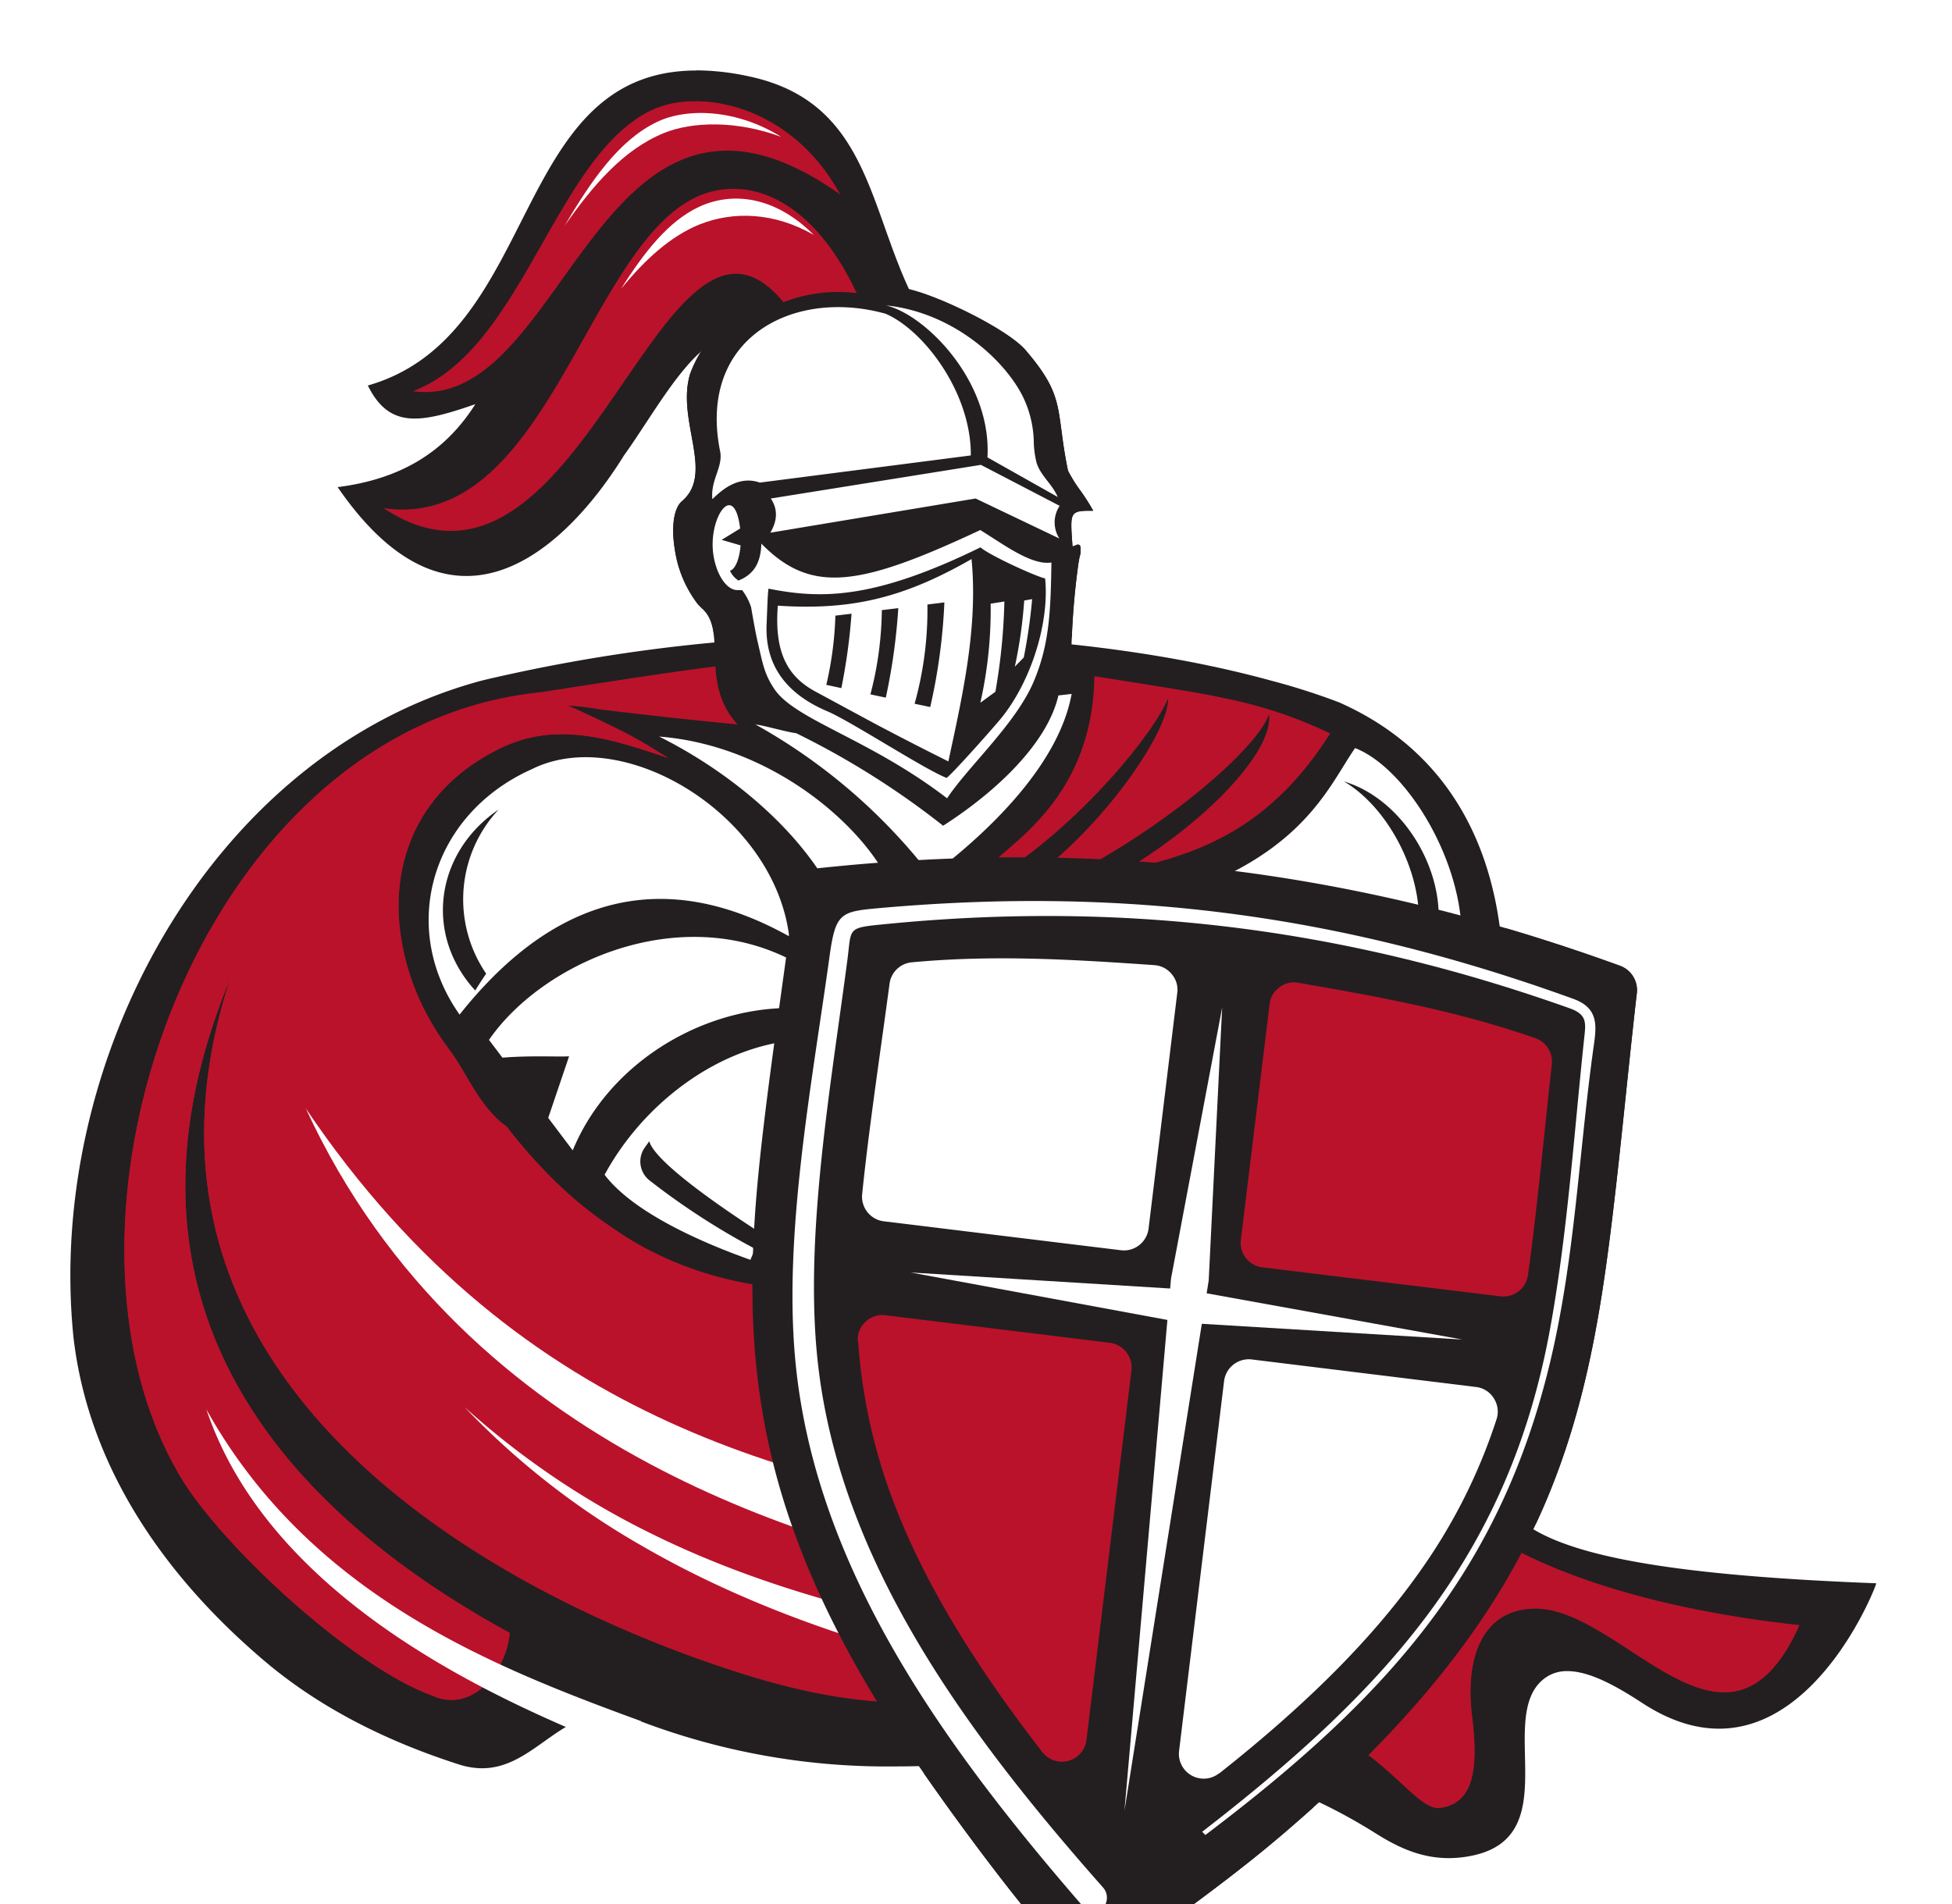
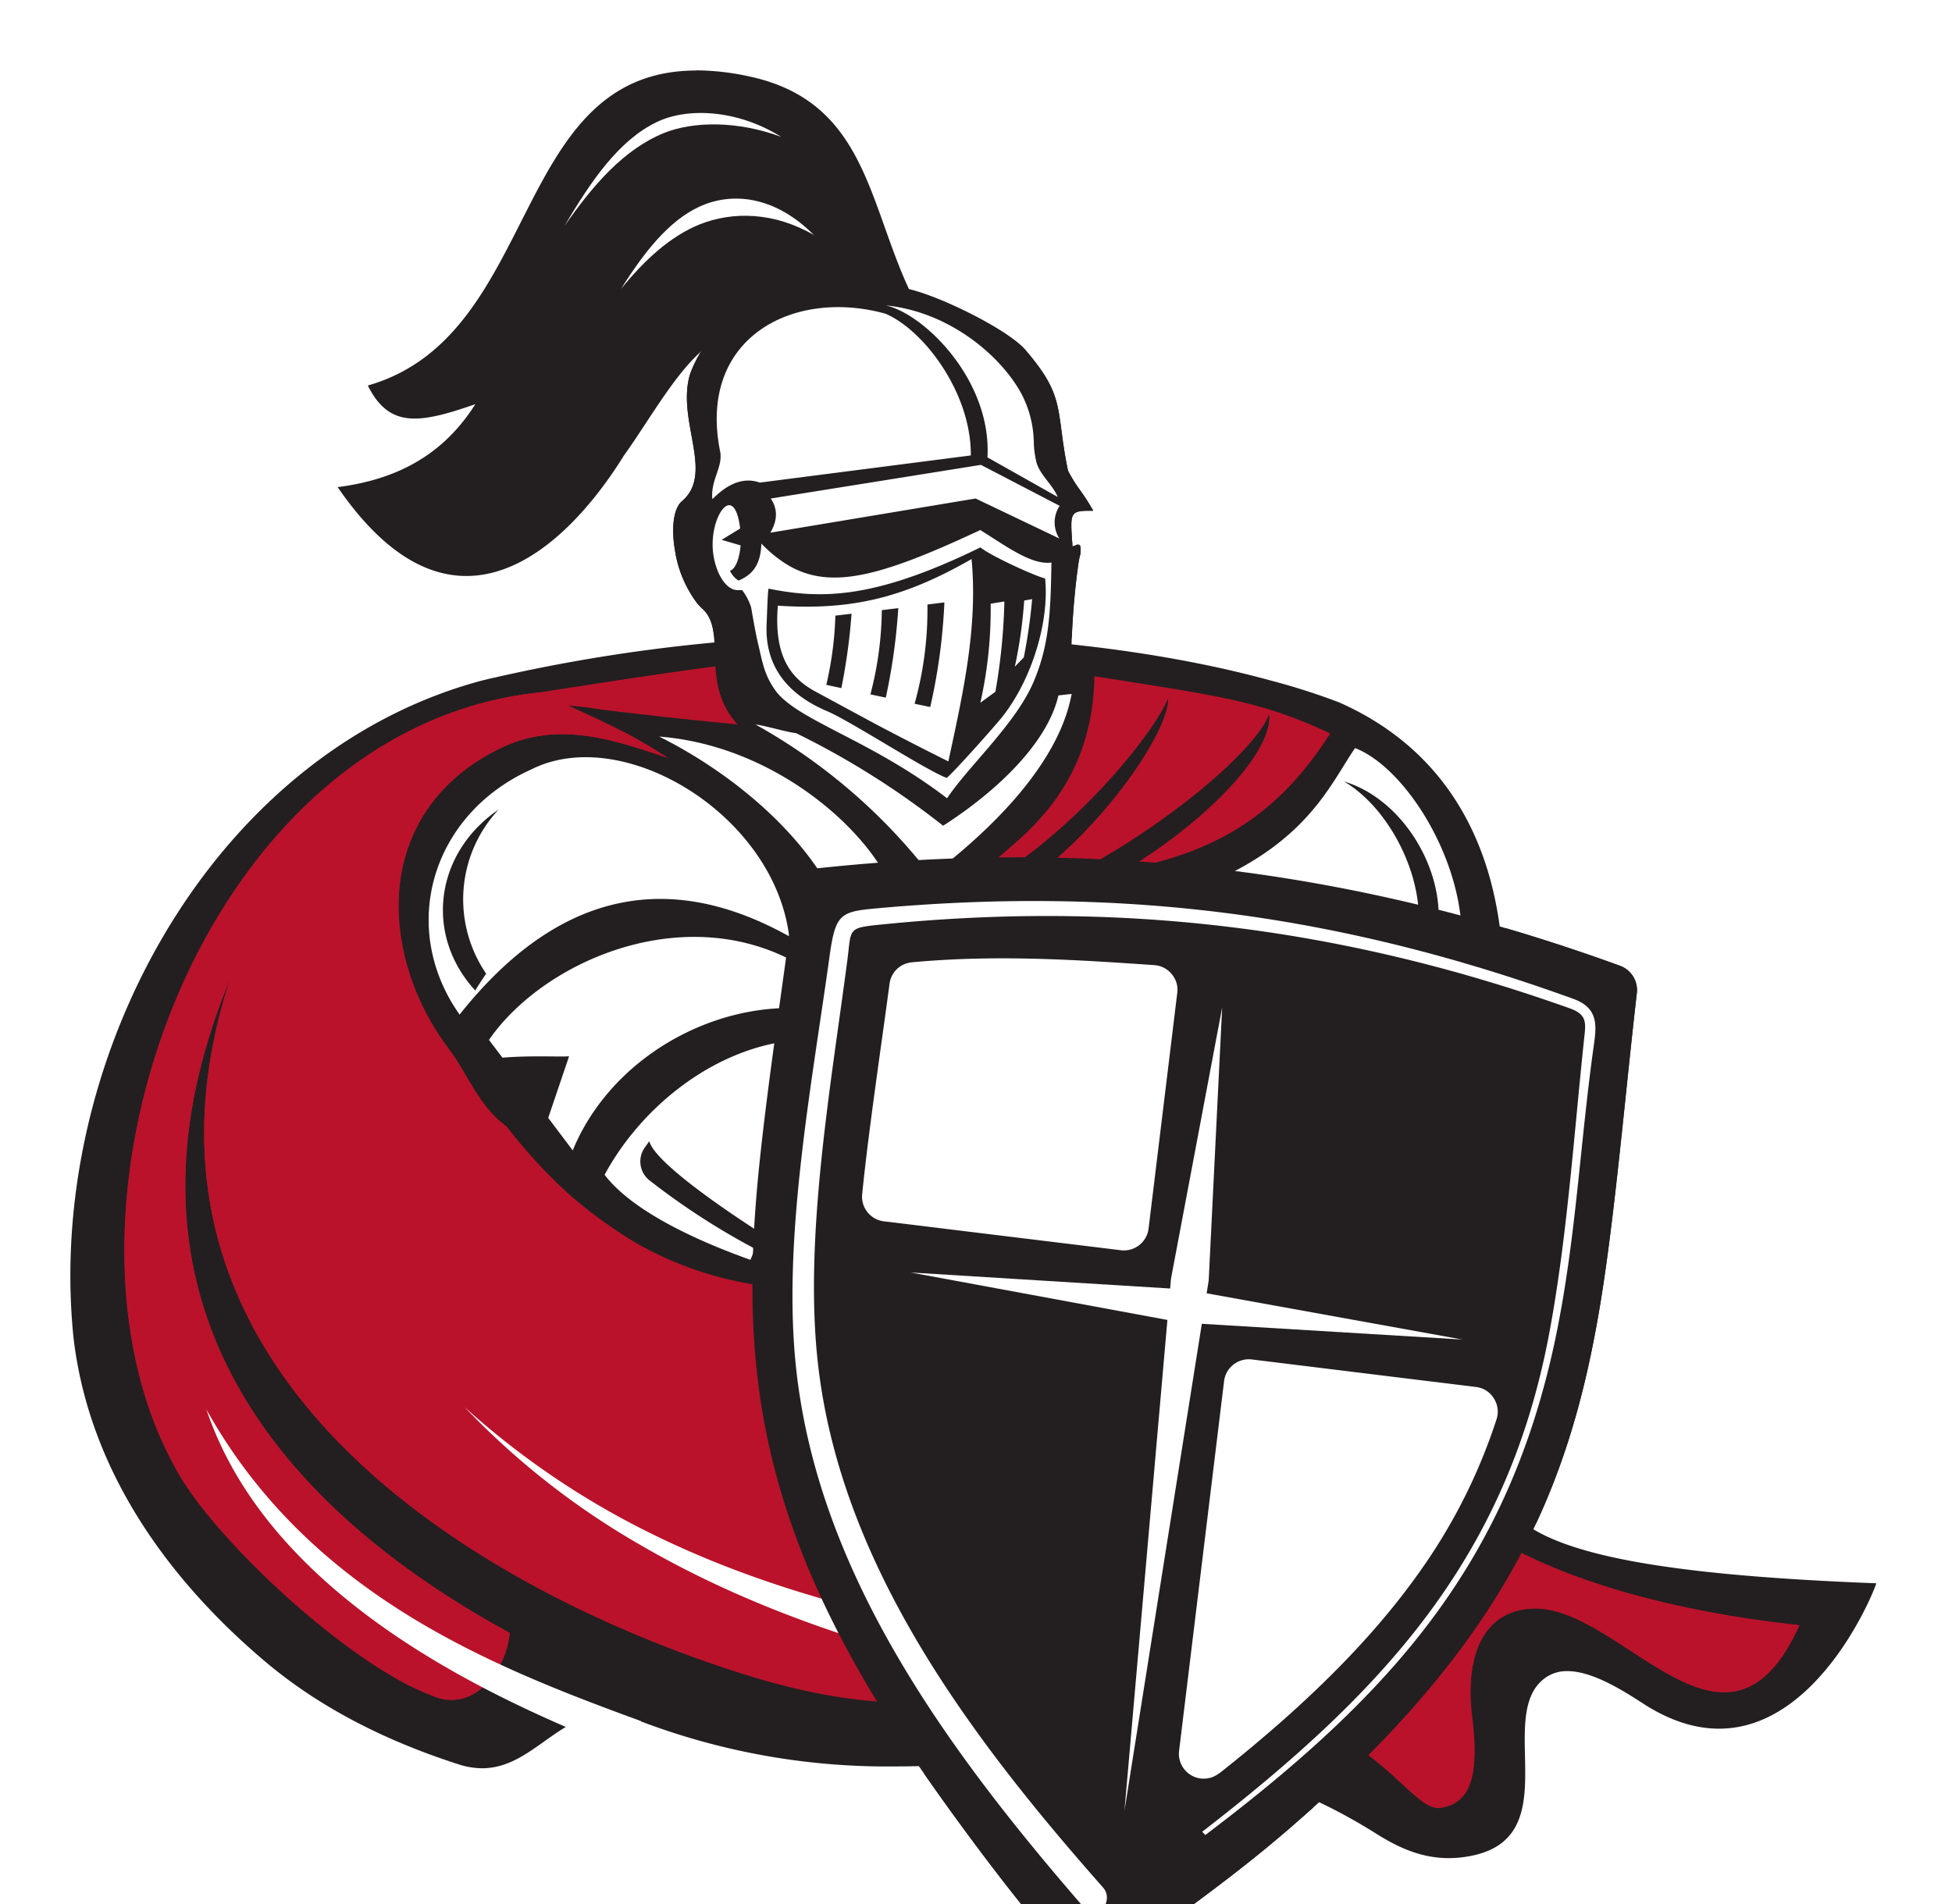
<svg xmlns="http://www.w3.org/2000/svg" width="123" height="120" fill="none">
  <g filter="url(#a)">
    <path d="M59.484 48.988a10.957 10.957 0 0 1-3.943-.854c-2.307-.888-2.73-1.444-3.22-2.082-.441-.583-.944-1.243-3.433-2.43-3.935-1.846-4.015-4.4-4.081-6.452-.035-1.107-.066-2.061-.722-2.651a3.376 3.376 0 0 1-.326-.347 7.539 7.539 0 0 1-1.465-3.502c-.236-1.423-.083-2.603.413-3.155a.919.919 0 0 1 .118-.114c1.076-.92.823-2.315.528-3.93-.24-1.314-.51-2.807 0-4.195a9.059 9.059 0 0 1 2.62-3.547c1.211-1.041 2.516-1.683 3.675-1.826h.156a28.552 28.552 0 0 1 3.409-.312 29.79 29.79 0 0 1 3.547.326c.968.122 2.644.74 4.407 1.624 1.764.886 3.093 1.764 3.634 2.395 1.92 2.242 2.051 3.221 2.308 5.168.094.694.198 1.479.406 2.499.215.413.462.809.74 1.183.246.347.492.694.746 1.153l.27.475h-.548c-.923 0-.986.045-.986.694 0 .264.021.608.049 1.041.05-.02.105-.03.16-.03a.372.372 0 0 1 .347.204c.084.282.077.583-.021.86v.039a9.66 9.66 0 0 0-.07.385 46.55 46.55 0 0 0-.447 5.244l-.021.476c.103-.02.205-.045.305-.077.167-.059.341-.097.517-.114h.066a.534.534 0 0 1 .51.624c.24 1.139.164 1.541-.03 2.61-.074.396-.164.886-.261 1.552-.024.121-.097.27-.712.854-.51.485-1.18 1.072-1.419 1.27-.11.29-.235.575-.378.85-.192.354-.34.729-.445 1.118l-.041.194-.163.042c-.108.073-.573.413-1.042.763-.187.143-.347.281-.485.382-.042.09-.146.184-.455.347a8.472 8.472 0 0 1-3.96 1.222l-.257.024ZM44.262 33.78c.083.098.172.19.267.277.857.77.896 1.906.934 3.124.062 1.975.135 4.213 3.713 5.9 2.631 1.239 3.183 1.964 3.672 2.603.43.566.802 1.041 2.94 1.881 1.179.496 2.439.77 3.717.809h.243a7.585 7.585 0 0 0 3.352-.969.744.744 0 0 1 .108-.093.622.622 0 0 1 .243-.156l.142-.056c.143-.135.448-.375.694-.559.347-.277.802-.6 1.042-.753.115-.393.27-.774.465-1.135a6.59 6.59 0 0 0 .333-.888l.038-.108.094-.062c.066-.049.836-.719 1.423-1.274.375-.347.493-.49.527-.531.094-.639.184-1.128.257-1.524.191-1.04.25-1.36.024-2.43v-.068c-.105.02-.21.045-.312.076a2.12 2.12 0 0 1-.552.107h-.038a.544.544 0 0 1-.396-.17.619.619 0 0 1-.138-.465l.024-.517c.053-1.777.205-3.55.454-5.31.025-.156.053-.298.077-.427l.041-.222a1.477 1.477 0 0 1-.173 0h-.295l-.035-.496a19.372 19.372 0 0 1-.066-1.264c0-.971.288-1.252 1.07-1.315-.15-.229-.292-.434-.431-.635a9.264 9.264 0 0 1-.812-1.312v-.066a28.903 28.903 0 0 1-.424-2.592c-.243-1.823-.364-2.735-2.162-4.835-.482-.562-1.798-1.42-3.436-2.242-1.638-.823-3.31-1.45-4.165-1.555l-.017-.222-.028.215a30.048 30.048 0 0 0-3.47-.32 27.88 27.88 0 0 0-3.318.306l-.167.021c-1.041.125-2.224.722-3.342 1.676a8.402 8.402 0 0 0-2.43 3.273c-.437 1.232-.194 2.572.042 3.87.316 1.735.611 3.373-.742 4.512a.416.416 0 0 0-.056.055c-.347.396-.458 1.427-.26 2.624a6.902 6.902 0 0 0 1.322 3.193l.007.049Z" fill="#231F20" />
    <path d="M53.199 13.81c1.18.039 2.356.147 3.522.326h.035c.962.121 2.69.791 4.304 1.6 1.548.774 2.998 1.68 3.564 2.342 1.881 2.194 2.006 3.148 2.26 5.054.09.694.197 1.5.412 2.54.223.434.481.85.77 1.243.264.364.509.742.733 1.131l.087.15h-.174c-.968 0-1.204.076-1.204.912 0 .31.028.712.066 1.236v.097h.02a.695.695 0 0 0 .171-.056.346.346 0 0 1 .163-.052.152.152 0 0 1 .142.094c.045.232.029.47-.045.694-.024.136-.055.285-.076.43a47.54 47.54 0 0 0-.434 5.286l-.028.517c0 .14.049.188.136.191h.02c.148-.014.294-.045.434-.093.16-.053.325-.086.493-.097h.049c.201 0 .33.128.309.423.236 1.117.17 1.478-.028 2.558-.07.392-.16.885-.26 1.558a3.095 3.095 0 0 1-.642.722 39.65 39.65 0 0 1-1.455 1.298 7.91 7.91 0 0 1-.388.885 4.97 4.97 0 0 0-.462 1.166v.063h-.063c-.027 0-.593.416-1.082.79-.222.17-.427.348-.552.438.024.035-.06.115-.365.292a8.29 8.29 0 0 1-3.859 1.19h-.257a10.759 10.759 0 0 1-3.866-.84c-2.249-.867-2.655-1.388-3.124-2.016-.468-.628-.975-1.284-3.512-2.478-3.818-1.788-3.894-4.234-3.96-6.247-.035-1.142-.07-2.152-.791-2.805a3.821 3.821 0 0 1-.31-.316 7.399 7.399 0 0 1-1.425-3.38c-.212-1.256-.122-2.43.347-2.974.031-.034.065-.067.1-.097 1.17-.997.896-2.5.6-4.13-.242-1.333-.5-2.753-.024-4.085a8.794 8.794 0 0 1 2.558-3.471c1.087-.93 2.36-1.628 3.561-1.777l.156-.017a28.133 28.133 0 0 1 3.38-.313l-.006.018Zm-9.114 20.112c.089.106.185.206.288.299.788.694.822 1.763.86 2.953.063 1.971.14 4.349 3.843 6.084 2.582 1.215 3.123 1.916 3.588 2.537.465.621.84 1.104 3.037 1.95 1.203.507 2.489.787 3.793.827h.25a7.94 7.94 0 0 0 3.488-1.024c0-.021.038-.056.104-.104a.393.393 0 0 1 .167-.111l.194-.073c.221-.204.453-.397.694-.576.42-.323.913-.674 1.09-.788.111-.41.268-.804.469-1.177.15-.286.28-.583.388-.888v-.035h.032c.055-.038.864-.74 1.454-1.301.216-.185.412-.39.587-.615.097-.663.19-1.163.263-1.562.191-1.04.254-1.388.021-2.491v-.028c0-.157-.038-.212-.121-.219h-.018a1.85 1.85 0 0 0-.437.09 1.998 1.998 0 0 1-.49.097h-.03c-.209 0-.348-.114-.327-.406l.024-.517c.052-1.77.202-3.536.452-5.289.024-.16.052-.302.076-.434.055-.188.078-.384.07-.58 0 0 0 .025-.028.039a.867.867 0 0 1-.233.076.973.973 0 0 1-.153 0h-.093V30.362a19.064 19.064 0 0 1-.066-1.247c0-.968.246-1.103 1.232-1.114-.215-.368-.43-.673-.635-.965a9.163 9.163 0 0 1-.792-1.277 25.422 25.422 0 0 1-.42-2.568c-.246-1.867-.37-2.801-2.214-4.95-.548-.641-1.971-1.526-3.502-2.293-1.593-.799-3.293-1.462-4.234-1.576h-.035a30.048 30.048 0 0 0-3.494-.323c-1.124.037-2.245.14-3.357.309l-.156.02c-1.159.143-2.395.823-3.453 1.736a8.583 8.583 0 0 0-2.499 3.363c-.458 1.284-.205 2.676.035 3.981.305 1.694.59 3.249-.67 4.324a.835.835 0 0 0-.08.077c-.434.486-.51 1.603-.309 2.804a7.163 7.163 0 0 0 1.368 3.3l-.021-.041Zm9.142-20.504c-1.15.035-2.296.139-3.433.312l-.156.02c-1.204.146-2.551.813-3.794 1.878a9.268 9.268 0 0 0-2.682 3.637c-.514 1.444-.24 2.964 0 4.308.28 1.55.524 2.887-.459 3.724a1.3 1.3 0 0 0-.138.138c-.778.865-.583 2.62-.465 3.332a7.807 7.807 0 0 0 1.513 3.61c.109.122.225.238.347.347.586.527.614 1.388.649 2.495.066 2.003.153 4.741 4.21 6.646 2.43 1.146 2.922 1.784 3.349 2.346.49.64.95 1.247 3.314 2.16 1.278.534 2.642.828 4.026.867h.271a8.616 8.616 0 0 0 3.956-1.194l.101-.059c.204-.09.381-.23.517-.406.111-.09.264-.208.452-.347.423-.326.85-.639.989-.736l.26-.066.055-.264v-.062c.101-.371.246-.729.43-1.066.13-.263.261-.534.369-.819.27-.229.895-.78 1.388-1.239.663-.631.74-.801.77-.954v-.02c.101-.667.191-1.153.26-1.542.202-1.1.278-1.52.039-2.68a.74.74 0 0 0-.694-.818h-.115a2.16 2.16 0 0 0-.61.114h-.021v-.184c.05-1.742.199-3.48.444-5.206.02-.135.045-.27.07-.395v-.06c.083-.433.142-.749 0-1.006a.59.59 0 0 0-.483-.316c-.021-.315-.035-.58-.035-.787 0-.348.045-.407.052-.413.235-.056.477-.077.719-.063h.923l-.365-.666-.086-.15c-.26-.458-.51-.815-.75-1.162a8.998 8.998 0 0 1-.715-1.139 32.98 32.98 0 0 1-.4-2.453c-.256-1.93-.395-2.988-2.36-5.28-.804-.943-2.855-2.026-3.699-2.45-1.388-.694-3.3-1.499-4.442-1.641h-.035a30.312 30.312 0 0 0-3.575-.347l.038.056Zm-8.82 20.22a6.774 6.774 0 0 1-1.27-3.09c-.215-1.287-.052-2.155.205-2.429l.038-.038c1.451-1.236 1.128-3.013.816-4.73-.233-1.27-.469-2.583-.052-3.756a8.146 8.146 0 0 1 2.37-3.182c1.087-.927 2.232-1.507 3.224-1.628l.157-.02a28.48 28.48 0 0 1 3.304-.303c1.153.039 2.302.145 3.443.32h.034c.83.104 2.43.694 4.092 1.534 1.663.84 2.905 1.648 3.367 2.19 1.756 2.047 1.867 2.887 2.113 4.72.09.694.202 1.527.424 2.599v.056l.028.062c.24.47.517.92.829 1.347.08.114.163.229.243.347-.618.135-.916.513-.916 1.482 0 .326.027.746.066 1.273v.299l.027.406h.41a6.98 6.98 0 0 0-.07.382 47 47 0 0 0-.454 5.334l-.024.517a.834.834 0 0 0 .19.621.757.757 0 0 0 .545.24h.056c.207-.009.411-.047.607-.115l.08-.02c.177.892.121 1.193-.055 2.172-.073.389-.16.86-.254 1.475a9.4 9.4 0 0 1-.468.465 34.851 34.851 0 0 1-1.406 1.26h-.017l-.129.083-.048.146v.035a6.723 6.723 0 0 1-.365.83 6.83 6.83 0 0 0-.461 1.1c-.243.17-.642.461-.972.715-.4.301-.583.461-.674.544a.864.864 0 0 0-.117.045.815.815 0 0 0-.299.191 1.033 1.033 0 0 0-.094.08 7.345 7.345 0 0 1-3.23.93h-.233a10.144 10.144 0 0 1-3.641-.798c-2.082-.802-2.43-1.267-2.843-1.808-.503-.66-1.072-1.406-3.751-2.666-3.47-1.624-3.53-3.793-3.592-5.705-.038-1.25-.077-2.43-1.003-3.263a2.534 2.534 0 0 1-.25-.257l.02.007Z" fill="#fff" />
    <path fill-rule="evenodd" clip-rule="evenodd" d="M29.387 32.527c-2.909 0-5.696-1.92-8.288-5.699l-.201-.291.347-.046c3.678-.461 6.292-1.933 8.173-4.598-1.308.434-2.38.694-3.283.694-1.43 0-2.402-.694-3.152-2.225l-.114-.232.25-.073c5.077-1.444 7.337-5.9 9.516-10.204C35.155 4.907 37.53.22 43.884.22c1.144.01 2.284.142 3.4.392 5.682 1.225 7.133 5.31 8.677 9.63.868 2.43 1.767 4.97 3.471 7.147l1.173 1.496L59.12 17.7c-1.482-1.194-4.123-1.968-6.726-1.968-1.527 0-3.724.264-5.522 1.52l-.066.046h-.08a1.689 1.689 0 0 0-.19 0c-2.038 0-3.96 2.932-5.658 5.518a49.414 49.414 0 0 1-1.388 2.044c-1.763 2.836-5.446 7.667-10.103 7.667Z" fill="#231F20" />
    <path d="M43.883.434c1.13.011 2.255.141 3.357.389 8.725 1.884 7.25 10.63 12.015 16.697-1.489-1.201-4.165-2.013-6.861-2.013-2.03 0-4.075.458-5.647 1.555h-.212c-2.717 0-5.04 4.622-7.212 7.635-2.124 3.433-5.72 7.604-9.936 7.604-2.54 0-5.303-1.513-8.111-5.601 3.939-.5 6.747-2.18 8.676-5.227-1.555.541-2.797.906-3.817.906-1.281 0-2.211-.577-2.957-2.083C34.14 17.173 32.11.444 43.883.444v-.01Zm0-.424C37.398 0 34.891 4.97 32.441 9.773c-2.159 4.262-4.394 8.677-9.37 10.093l-.5.142.214.469c.785 1.6 1.847 2.346 3.35 2.346a9.406 9.406 0 0 0 2.696-.514c-1.808 2.27-4.258 3.54-7.61 3.967l-.695.09.403.587c2.634 3.842 5.483 5.789 8.468 5.789 2.044 0 6.098-1.013 10.297-7.795.455-.635.903-1.315 1.389-2.04 1.67-2.538 3.557-5.419 5.476-5.419H46.89l.132-.09c1.735-1.221 3.901-1.478 5.397-1.478 2.554 0 5.143.753 6.594 1.92l2.95 2.408-2.35-2.995c-1.683-2.145-2.575-4.655-3.439-7.08-1.558-4.384-3.03-8.521-8.83-9.774A16.51 16.51 0 0 0 43.884 0v.01Z" fill="#fff" />
    <path fill-rule="evenodd" clip-rule="evenodd" d="M69.108 119.775a4.107 4.107 0 0 1-3.123-1.426c-2.7-3.124-6.018-7.653-8.042-10.565-9.992-14.4-11.453-24.447-10.55-35.99.301-3.905.982-8.816 1.641-13.567.299-2.148.58-4.165.823-6.105a1.86 1.86 0 0 1 1.652-1.617c4.198-.455 8.417-.687 12.64-.694 12.88 0 25.3 2.238 37.972 6.844a1.855 1.855 0 0 1 1.215 1.964c-.223 1.93-.438 3.97-.663 6.13-.5 4.768-1.014 9.717-1.656 13.559-1.943 11.703-5.959 21.365-19.939 33.346-2.693 2.308-5.33 4.231-8.12 6.268l-1.441 1.041c-.696.52-1.54.804-2.409.812Z" fill="#231F20" />
    <path d="M64.166 50.033c12.914 0 25.28 2.245 37.899 6.83a1.63 1.63 0 0 1 1.073 1.735c-.726 6.268-1.389 14.105-2.319 19.679-1.943 11.692-5.983 21.316-19.866 33.214-3.158 2.707-6.32 4.945-9.547 7.312a3.866 3.866 0 0 1-5.238-.597c-2.828-3.283-6.177-7.878-8.027-10.547-9.895-14.257-11.405-24.34-10.516-35.848.437-5.633 1.666-13.404 2.468-19.661a1.629 1.629 0 0 1 1.454-1.43c4.19-.456 8.403-.688 12.619-.694v.007Zm0-.441c-4.23.007-8.458.239-12.664.694a2.082 2.082 0 0 0-1.843 1.805 457.48 457.48 0 0 1-.823 6.101c-.66 4.755-1.34 9.67-1.645 13.58-.895 11.593.562 21.678 10.592 36.13 2.024 2.919 5.349 7.441 8.056 10.586a4.305 4.305 0 0 0 5.84.666l1.445-1.041c2.776-2.041 5.431-3.964 8.131-6.279 14.029-12.022 18.048-21.722 20.012-33.474.642-3.866 1.159-8.802 1.659-13.574.226-2.158.437-4.196.659-6.125a2.081 2.081 0 0 0-1.353-2.194c-12.696-4.612-25.141-6.854-38.045-6.854l-.021-.021Z" fill="#fff" />
    <path fill-rule="evenodd" clip-rule="evenodd" d="M91.296 113.334c-1.947 0-3.537-.847-4.706-1.583-6.678-4.199-12.266-4.765-16.85-4.765-2.11 0-4.165.135-6.376.274-2.256.146-4.588.299-7.028.299a43.612 43.612 0 0 1-16.312-2.964 4.76 4.76 0 0 0-1.735-.347c-1.496 0-2.634.808-3.839 1.669-1.204.861-2.43 1.735-4.06 1.735a5.037 5.037 0 0 1-1.53-.25c-4.86-1.561-8.99-3.751-12.26-6.507C11.67 96.73 5.558 89.789 4.455 80.383c-.92-8.54 1.152-17.818 5.65-25.491 4.751-8.108 11.776-13.824 19.783-16.097l.197-.052s.719-.184 1.041-.254a104.997 104.997 0 0 1 19.436-2.582c.545-9.718 3.911-18.19 7.247-18.19a2.197 2.197 0 0 1 1.586.74c2.01 2.047 3.033 8.267 2.88 17.52 6.595.375 12.797 1.315 17.912 2.724 1.436.38 2.85.837 4.238 1.367 9.832 4.332 12.956 15.365 8.58 30.271-2.277 7.757-.976 8.791.284 9.791 1.135.899 2.308 1.83 1.284 6.72-.378 1.783-.187 3.036.618 4.067 2.127 2.731 9.024 4.123 23.028 4.66h.215v.223c0 .094-3.516 9.371-10.124 9.371-1.597 0-3.252-.549-4.921-1.635-1.6-1.041-3.27-1.992-4.634-1.992a2.134 2.134 0 0 0-1.326.42c-1.21.926-1.173 2.776-1.127 4.709.055 2.662.121 5.682-3.391 6.47-.53.121-1.07.185-1.614.191Z" fill="#231F20" />
    <path d="M57.825 17.933c2.43 0 4.484 5.164 4.248 18.252 6.643.347 12.873 1.29 18.072 2.724a42.31 42.31 0 0 1 4.217 1.35c10.353 4.564 12.522 16.142 8.45 30.007-4.237 14.449 3.766 6.032 1.562 16.528-1.11 5.275 2.149 8.16 23.851 8.992.069 0-3.436 9.163-9.906 9.163-1.454 0-3.057-.462-4.803-1.597-1.593-1.041-3.318-2.03-4.751-2.03a2.309 2.309 0 0 0-1.454.468c-3.079 2.35 1.35 9.84-4.44 11.138a7.328 7.328 0 0 1-1.575.18c-1.77 0-3.238-.694-4.592-1.551-6.247-3.922-11.609-4.797-16.964-4.8-4.331 0-8.649.572-13.404.572a43.718 43.718 0 0 1-16.242-2.95 5.075 5.075 0 0 0-1.819-.347c-3.123 0-4.8 3.412-7.9 3.412a4.829 4.829 0 0 1-1.464-.243c-4.578-1.468-8.742-3.564-12.182-6.466-5.993-5.06-11.085-11.911-12.091-20.376-1.798-17.273 8.437-36.566 25.307-41.352l.195-.056s.694-.18 1.041-.25a106.134 106.134 0 0 1 19.613-2.586c.541-10.432 4.067-18.179 7.038-18.182h-.007Zm.007-.434c-3.47 0-6.861 8.295-7.451 18.2a105.366 105.366 0 0 0-19.308 2.579c-.319.07-1.01.246-1.04.253h-.029l-.177.049c-8.062 2.287-15.132 8.038-19.91 16.194-4.526 7.722-6.609 17.068-5.713 25.63 1.131 9.492 7.288 16.475 12.244 20.661 3.29 2.776 7.441 4.977 12.331 6.546a5.28 5.28 0 0 0 1.597.263c1.687 0 2.957-.906 4.185-1.78 1.23-.875 2.288-1.631 3.714-1.631a4.63 4.63 0 0 1 1.663.347 43.806 43.806 0 0 0 16.398 2.981c2.447 0 4.783-.153 7.042-.298 2.19-.143 4.259-.275 6.362-.275 4.553 0 10.103.563 16.732 4.731 1.194.753 2.821 1.617 4.824 1.617a7.783 7.783 0 0 0 1.673-.191c3.686-.826 3.616-3.939 3.557-6.688-.041-1.888-.08-3.668 1.041-4.529a1.887 1.887 0 0 1 1.19-.375c1.309 0 2.944.941 4.513 1.958 1.704 1.107 3.397 1.669 5.039 1.669 2.776 0 5.435-1.621 7.701-4.689 1.621-2.19 2.631-4.609 2.641-4.893v-.424l-.423-.027c-13.948-.535-20.789-1.906-22.875-4.582-.76-.975-.937-2.172-.576-3.887 1.041-5.022-.174-5.994-1.36-6.941-1.188-.948-2.43-1.94-.212-9.555 4.411-15.024 1.242-26.151-8.677-30.541a42.527 42.527 0 0 0-4.269-1.389c-5.074-1.388-11.2-2.332-17.735-2.714.174-11.765-1.502-15.996-2.95-17.467a2.402 2.402 0 0 0-1.735-.805l-.007.003Z" fill="#fff" />
    <path fill-rule="evenodd" clip-rule="evenodd" d="M42.13 43.782c-3.425-1.152-6.94-2.377-10.54-.656-3.987 1.916-5.969 5.081-6.392 8.545-.996 8.215 7.139 17.44 13.355 21.688l.066.045c14.27 9.718 23.149 6.441 38.722 6.014 8.329-.225 15.305.577 12.494 5.265-3.054 5.102 6.014 11.846 23.552 13.737-4.53 10.065-11.082-1.065-16.621-1.065-3.124 0-4.512 2.749-3.999 6.861.445 3.565-.045 5.442-2.009 5.699-1.465.194-3.176-3.214-7.413-4.994-5.727-2.43-8.222-2.777-11.374-2.836-9.717-.163-13.882 2.916-25.096-.593-16.235-5.085-40.565-18.704-32.37-43.81-8.535 20.636 3.672 33.627 17.61 41.231-.202 2.405-2.34 5.112-4.9 3.943-5.148-1.861-13.883-9.978-16.167-14.355-8.979-16.138 1.579-46.635 22.958-48.863 18.502-2.874 19.845-3.075 32.683.191-9.499.593.313 4.387-28.785.895-7.244-1.221-11.72 1.389-13.276 3.124 2.336-.993 7.695-3.693 14.817-1.367a1.066 1.066 0 0 1-.254-.407c.951.493 1.843 1.01 2.94 1.736v-.028Z" fill="#BA122B" />
    <path fill-rule="evenodd" clip-rule="evenodd" d="M42.13 43.782c-3.425-1.152-6.94-2.377-10.54-.652-8.013 3.848-7.961 12.775-3.293 18.994 1.183 1.566 1.874 3.606 3.634 4.88 9.936 12.814 21.15 10.526 29.972 9.37 2.409-.319 5.098 3.381 8.132 3.163 11.623-.833 25.335-4.075 19.782 5.178-3.054 5.098 6.015 11.838 23.556 13.733-4.533 10.065-11.089-1.065-16.621-1.065-3.124 0-4.512 2.752-4.002 6.861.444 3.564-.042 5.442-2.01 5.702-1.46.191-3.175-3.214-7.413-5.001-6.653-2.808-8.94-2.839-12.97-2.839-4.713 0-2.366-10.141-2.366-5.296s.236 3.783.67 5.463c-8.677 1.107-13.165 1.947-21.8-.757-16.221-5.109-40.547-18.73-32.356-43.834-8.538 20.636 3.671 33.627 17.61 41.231-.198 2.409-2.343 5.112-4.898 3.943-5.167-1.881-13.885-9.975-16.17-14.355C2.07 72.373 12.63 41.873 34.01 39.645c3.99 1.826 5.462 2.43 8.12 4.144v-.007Z" fill="#BA122B" />
-     <path fill-rule="evenodd" clip-rule="evenodd" d="M19.245 65.824c13.716 20.39 32.052 23.743 46.205 26.103-1.836 1.183-2.273 2.401-3.31 3.727-9.806-2.235-32.694-7.68-42.895-29.847v.017Z" fill="#fff" />
+     <path fill-rule="evenodd" clip-rule="evenodd" d="M19.245 65.824v.017Z" fill="#fff" />
    <path fill-rule="evenodd" clip-rule="evenodd" d="M40.895 92.583a51.27 51.27 0 0 1-11.62-7.9 48.981 48.981 0 0 0 11.107 8.705c7.312 4.248 14.677 6.334 19.328 7.569.124-.166.239-.326.347-.482.351-.511.741-.995 1.166-1.447-6.313-1.302-13.366-2.978-20.342-6.452l.014.007ZM12.981 84.784c6.594 11.873 18.325 16.347 27.418 19.693-1.36.277-1.798.791-2.645 1.259-6.216-2.606-20.702-8.794-24.763-20.952h-.01Z" fill="#fff" />
    <path fill-rule="evenodd" clip-rule="evenodd" d="M68.528 41.884c.368-2.471.608-2.572.289-4.092.076-.892-1.482.399-1.44-.445.055-1.938.217-3.872.485-5.792.111-.694.302-1.267-.034-1.08a.81.81 0 0 1-.348.08c-.16-2.304-.215-2.457 1.225-2.457-.548-.968-1.079-1.499-1.513-2.387-.808-3.922-.107-4.596-2.655-7.566-1.135-1.326-5.931-3.672-7.78-3.915-3.59-.441-3.52-.438-7.064 0-2.464.302-5.268 2.988-6.038 5.157-1.042 2.957 1.575 6.403-.608 8.26-1.103.944-.378 5.157 1.267 6.636 2.051 1.843-1.222 6.247 4.727 9.051 5.077 2.388 2.152 2.777 6.636 4.488 3.037 1.17 5.206 1.163 7.892-.347.309-.174-.295.045.205-.139.58-.498 1.188-.961 1.822-1.388.15-.694.635-1.389.864-2.083.094-.059 2.04-1.766 2.082-1.981h-.014Z" fill="#231F20" />
    <path d="M68.428 41.863c.097-.663.19-1.163.264-1.562.19-1.041.253-1.388.02-2.492v-.028c0-.156-.038-.211-.121-.218-.16.006-.318.036-.469.09-.167.058-.343.09-.52.097-.208 0-.347-.114-.326-.406l.024-.517c.051-1.77.202-3.536.451-5.29.024-.159.052-.301.076-.433.055-.188.079-.384.07-.58 0 0 0 .024-.031.038a.863.863 0 0 1-.233.077.998.998 0 0 1-.153 0h-.093V30.344a19.066 19.066 0 0 1-.066-1.246c0-.968.246-1.104 1.232-1.114-.215-.368-.43-.674-.635-.965a9.157 9.157 0 0 1-.792-1.277 25.418 25.418 0 0 1-.42-2.569c-.246-1.867-.37-2.8-2.214-4.949-.548-.642-1.971-1.527-3.502-2.294-1.593-.798-3.293-1.46-4.234-1.575h-.035a30.024 30.024 0 0 0-3.494-.323c-1.124.036-2.245.14-3.357.309l-.156.02c-1.159.143-2.395.823-3.453 1.736a8.582 8.582 0 0 0-2.499 3.363c-.458 1.284-.205 2.676.035 3.98.305 1.694.586 3.25-.67 4.325a.833.833 0 0 0-.08.076c-.434.486-.51 1.604-.309 2.805a7.164 7.164 0 0 0 1.368 3.3c.089.106.185.206.288.299.788.694.822 1.76.86 2.953.063 1.972.14 4.349 3.842 6.084 2.583 1.215 3.124 1.916 3.59 2.537.464.622.839 1.104 3.036 1.95 1.277.548 2.653.828 4.043.823a7.941 7.941 0 0 0 3.467-1.044c0-.021.038-.056.104-.104a.393.393 0 0 1 .167-.111l.194-.073c.221-.204.453-.397.694-.576.42-.323.913-.674 1.09-.788.111-.41.268-.804.469-1.177.15-.286.28-.583.388-.888v-.035h.032c.055-.038.864-.74 1.454-1.301.216-.185.412-.39.587-.615l.017-.017Zm.462-1.524c-.07.392-.16.885-.26 1.559a3.093 3.093 0 0 1-.643.721 39.62 39.62 0 0 1-1.454 1.298 7.895 7.895 0 0 1-.389.885 4.97 4.97 0 0 0-.461 1.167v.062h-.063c-.028 0-.593.416-1.083.791-.222.17-.427.347-.552.438.025.034-.059.114-.364.291a8.291 8.291 0 0 1-3.86 1.19 10.438 10.438 0 0 1-4.122-.832c-2.25-.868-2.656-1.389-3.124-2.017-.468-.628-.975-1.284-3.512-2.478-3.818-1.787-3.894-4.234-3.96-6.247-.035-1.142-.07-2.152-.792-2.804a3.821 3.821 0 0 1-.308-.316 7.4 7.4 0 0 1-1.416-3.39c-.212-1.257-.122-2.43.347-2.975.031-.034.065-.067.1-.097 1.17-.997.896-2.5.6-4.13-.242-1.333-.5-2.753-.024-4.085a8.793 8.793 0 0 1 2.558-3.471c1.087-.93 2.36-1.628 3.561-1.777l.156-.017a28.13 28.13 0 0 1 3.38-.313c1.18.04 2.357.148 3.523.326h.028c.962.122 2.69.792 4.304 1.6 1.548.774 2.998 1.68 3.564 2.343 1.881 2.194 2.006 3.148 2.26 5.053.09.695.197 1.5.412 2.54.223.435.481.85.77 1.243.265.365.509.742.733 1.132l.087.15h-.173c-.969 0-1.205.075-1.205.912 0 .309.028.711.066 1.235v.098h.02a.697.697 0 0 0 .171-.056c.153-.083.25-.062.305.042.045.231.029.47-.045.694-.024.135-.055.284-.076.43a47.54 47.54 0 0 0-.434 5.303l-.028.517c0 .14.049.188.136.191a1.63 1.63 0 0 0 .454-.09c.175-.06.357-.092.542-.097.201 0 .33.128.309.423.236 1.121.17 1.479-.028 2.558h-.01Z" fill="#231F20" />
-     <path fill-rule="evenodd" clip-rule="evenodd" d="M24.163 28.025c12.53 8.267 17.503-22.305 25.204-12.98a9.544 9.544 0 0 1 4.613-.572c-2.971-6.33-7.198-7.424-10.131-6.04-6.941 3.284-9.444 21.095-19.7 19.592h.014Zm1.86-7.371c9.74 1.367 11.645-23.219 26.915-12.4-3.071-5.651-8.895-6.72-11.855-5.321-6.119 2.884-8.115 15.093-15.06 17.72Z" fill="#BA122B" />
    <path fill-rule="evenodd" clip-rule="evenodd" d="M61.775 29.403c-7.615 3.568-10.655 4.071-13.8.858-.034.957-.288 1.87-1.443 2.328a1.465 1.465 0 0 1-.535-.617c.347-.105.597-.754.67-1.6l-1.194-.348 1.166-.715c-.347-2.838-1.735-1.04-1.735 1.007 0 1.388.694 2.877 1.579 2.877h.281c.249.325.44.69.566 1.08.1.593.27 1.558.395 2.103.348 1.478.42 2.082 1.08 3.064 1.322 1.947 5.987 3.124 10.873 6.872 1.33-2.01 4.35-4.71 5.467-7.378.958-2.274 1.065-4.314 1.107-7.483-1.263.198-3.023-1.152-4.488-2.048h.01Zm11.13 30.958c3.419-4.511 10.18-1.565 16.944-4.046-.236-.205-.472-.4-.695-.58 1.042-3.554-1.301-8.628-4.47-10.485 4.234 1.264 7.129 6.907 5.522 10.936.655-.26 1.29-.564 1.902-.913.094-5.074-3.516-10.877-6.72-12.126-1.783 2.554-3.47 7.365-13.517 9.95.25 1.02.5 6.358 1.04 7.264h-.006Zm-23.177-5.348c-7.86-4.387-14.785-2.603-20.768 4.932-3.873-5.487-1.78-12.637 4.546-15.465 5.769-2.884 15.271 2.866 16.222 10.533ZM30.64 57.356a29.91 29.91 0 0 0-.695 1.069c-3.227-3.513-2.53-8.677 1.472-11.401a8.291 8.291 0 0 0-.788 10.332h.01Zm.17 4.185c3.522-5.108 12.744-9.023 19.963-4.511.104.808.86 2.585-.06 2.526-5.955-.402-12.264 3.21-14.624 8.947l-1.545-2.05 1.315-3.88c-.739.044-2.387-.06-4.2.086l-.846-1.118h-.003Zm7.288 8.496c3.974-7.333 13.914-12.057 20.64-5.14.107.81.857 2.586-.06 2.524-5.358-.348-8.388 1.735-10.657 6.344-3.561-2.294-6.817-4.72-7.108-5.841l-.281.395a1.517 1.517 0 0 0 .305 2.083 45.287 45.287 0 0 0 6.64 4.303l-.292.695c-3.273-1.163-7.424-3.037-9.187-5.36v-.003Zm3.44-27.615c9.96.78 17.2 10.39 14.458 12.598l-2.107 1.694c-.718-6.171-6.77-11.505-12.352-14.292Zm6.049-.764c.551.056 2.023.493 2.575.548a51.62 51.62 0 0 1 9.267 5.835c3.585-2.301 6.614-5.342 7.263-8.212l.834-.094c-.788 4.332-4.977 8.514-8.861 11.453a36.202 36.202 0 0 0-11.082-9.54l.004.01Zm8.2-25.89c-5.826-1.608-11.844 1.54-10.411 8.676.198.992-.607 1.78-.49 3.012.348-.305 1.496-1.569 2.992-1.041l13.296-1.711c.032-3.94-2.95-7.885-5.369-8.93l-.017-.007Zm8.604 5.104c-1.228-2.332-4.46-5.206-8.575-5.626 2.429.545 6.68 4.724 6.406 9.58l4.425 2.495c-.326-.795-1.082-1.34-1.332-2.162a5.898 5.898 0 0 1-.174-1.336 6.806 6.806 0 0 0-.75-2.95Zm-15.85 8.701 12.935-2.155 5.275 2.52a1.885 1.885 0 0 1 .021-2.058l-4.963-2.582-13.24 2.12c.43.639.444 1.354-.028 2.152v.003Zm13.883 4.47a26.8 26.8 0 0 1-.65 6.248l.948-.694c.333-1.88.522-3.781.566-5.689l-.864.139v-.003Zm2.113-.19a29.18 29.18 0 0 1-.59 4.164l.563-.58c.243-1.215.42-2.443.527-3.678l-.5.09v.004Zm-6.098.253c.031 2.11-.241 4.214-.808 6.247l.985.208c.496-2.166.795-4.373.892-6.594l-1.069.132v.007Zm-5.8.694a21.865 21.865 0 0 1-.572 4.363l.948.204c.314-1.547.528-3.113.642-4.688l-1.017.121Zm2.927-.347a21.8 21.8 0 0 1-.719 5.31l.969.205c.403-1.858.667-3.743.787-5.64l-1.04.125h.003Zm5.653-3.217c-4.182 2.391-7.455 3.252-12.206 2.936-.253 3.144.767 4.546 2.364 5.41 1.235.667 2.696 1.462 4.008 2.163 1.446.763 2.904 1.51 4.373 2.242.882-4.102 1.878-8.427 1.461-12.751Zm4.64 1.221c-.6-.128-3.519-1.464-4.077-1.96-6.737 3.3-10.065 3.258-13.355 2.602-.056.26-.084 1.417-.122 2.267-.118 2.839 1.562 4.512 3.846 5.47 1.506.648 6.163 3.689 7.5 4.192.42-.323 2.894-3.103 3.429-3.755 1.915-2.357 3.054-6.07 2.776-8.816h.004Z" fill="#fff" />
    <path fill-rule="evenodd" clip-rule="evenodd" d="M68.952 38.618c7.667 1.225 10.388 1.5 14.868 3.606-3.349 5.272-7.34 7.482-12.817 8.558 5.206-3.165 9.235-7.468 8.965-9.78C79.274 43.084 73.7 48 67.16 51.348c-.788.087-1.6.16-2.43.226 4.78-3.391 8.934-9.479 8.875-11.558C72.77 42.1 68.146 47.95 62.5 51.47c-2.176-1.13 6.33-3.047 6.462-12.865l-.01.014Z" fill="#BA122B" />
    <path fill-rule="evenodd" clip-rule="evenodd" d="M49.225 4.626c-2.777-1.735-5.9-1.853-7.806-.95-2.398 1.134-4.164 3.7-5.844 6.559 1.79-2.565 3.71-4.803 6.247-5.845 1.843-.753 4.654-.787 7.403.236Zm2.082 6.21c-2.467-2.5-5.206-2.777-7.288-1.785-1.878.882-3.426 2.825-4.887 5.158 1.5-1.843 3.124-3.335 4.984-4.078 2.083-.82 4.678-.77 7.191.694v.01Z" fill="#fff" />
    <path fill-rule="evenodd" clip-rule="evenodd" d="M91.164 53.653c-5.109-1.639-13.494.555-16.066 7.447.347.608.781 2.225 1.389 1.701 3.87-3.425 10.103-4.276 14.743-1.593V58.99l-2.95-1.964c.528-.347 1.603-1.302 2.919-2.159v-1.214h-.035Z" fill="#FBFDFF" />
    <path fill-rule="evenodd" clip-rule="evenodd" d="M72.874 78.277C66.79 71.516 63.85 66.17 62.538 62.329c-2.05-6.507 12.595-14.23 14.278-9.981.507 1.273 4.582 12.584 6.615 15.51.243 2.356-6.177.09-8.485 1.822-1.808 1.357-.368 8.676-2.083 8.597h.01Z" fill="#FBFDFF" />
    <path fill-rule="evenodd" clip-rule="evenodd" d="M77.288 72.38c-9.981 1.041-21.4-1.503-25.682-2.828-7.14-2.392 5.018-16.52 9.905-15.271 1.465.375 9.395 1.822 13.324 1.909 2.263 1.308-3.929 5.57-3.88 8.752.038 2.496 7.503 5.963 6.326 7.431l.007.007Z" fill="#FBFDFF" />
    <path fill-rule="evenodd" clip-rule="evenodd" d="M51.55 50.72c17.631-1.885 33.853.087 50.519 6.143a1.633 1.633 0 0 1 1.072 1.735c-.725 6.268-1.388 14.105-2.318 19.679-1.944 11.692-5.983 21.316-19.866 33.214-3.158 2.707-6.32 4.945-9.548 7.312a3.867 3.867 0 0 1-5.237-.597c-2.829-3.283-6.178-7.878-8.028-10.547-9.894-14.257-11.404-24.34-10.516-35.848.438-5.633 1.666-13.404 2.468-19.661a1.628 1.628 0 0 1 1.454-1.43Z" fill="#231F20" />
    <path fill-rule="evenodd" clip-rule="evenodd" d="m57.388 76.198 16.346 1.01.053-.615 3.224-17.096-.847 17.194-.129.819 16.115 2.915-16.42-.993-4.876 30.695 2.707-30.938-16.173-2.991Z" fill="#fff" />
-     <path fill-rule="evenodd" clip-rule="evenodd" d="M79.58 75.879 94.544 77.7a1.565 1.565 0 0 0 1.735-1.33c.402-2.863.75-6.191 1.09-9.412.138-1.319.274-2.617.413-3.877a1.555 1.555 0 0 0-1.042-1.652c-4.966-1.735-9.946-2.624-14.923-3.488a1.47 1.47 0 0 0-1.198.285 1.495 1.495 0 0 0-.62 1.069l-1.81 14.847a1.562 1.562 0 0 0 1.368 1.736h.021ZM54.073 80.564A35.218 35.218 0 0 0 56.41 90.93c1.784 4.602 4.706 9.61 9.274 15.5a1.565 1.565 0 0 0 1.647.543 1.562 1.562 0 0 0 1.13-1.317l2.835-23.292a1.572 1.572 0 0 0-1.364-1.735L55.8 78.894a1.534 1.534 0 0 0-1.27.42 1.5 1.5 0 0 0-.475 1.25h.017Z" fill="#BA122B" />
    <path fill-rule="evenodd" clip-rule="evenodd" d="M68.813 116.808c-8.874-10.166-17.45-21.647-18.7-35.095-.746-7.983 1.041-17.37 2.16-25.444.374-2.72.693-2.814 3.064-3.03 15.482-1.388 29.115.393 43.8 5.713 1.655.6 1.457 1.763 1.269 3.1-.847 6.087-1.107 12.057-2.36 18.137-2.94 14.23-10.252 22.507-22.094 31.461l-.198-.204c11.43-8.837 19.203-17.236 21.865-31.4 1.139-6.063 1.57-12.712 2.229-18.841.083-.805.09-1.288-.924-1.652-14.267-5.085-28.258-6.806-43.313-5.293-2.228.219-1.961.236-2.207 2.18-1.042 7.954-2.708 17.332-1.899 25.169 1.319 12.772 9.482 23.707 18.002 33.352a.95.95 0 0 1 .236.733.924.924 0 0 1-.371.676l-.555.438h-.004Z" fill="#fff" />
    <path fill-rule="evenodd" clip-rule="evenodd" d="M76.82 107.774c5.844-4.62 9.884-8.788 12.713-12.824a35.347 35.347 0 0 0 4.765-9.493 1.539 1.539 0 0 0-.17-1.329 1.516 1.516 0 0 0-1.135-.715l-14.125-1.735a1.569 1.569 0 0 0-1.736 1.367l-2.835 23.299a1.564 1.564 0 0 0 1.679 1.75 1.56 1.56 0 0 0 .847-.338l-.003.018Zm-4.064-50.946c-5.022-.347-10.065-.67-15.316-.177a1.554 1.554 0 0 0-1.389 1.357 544.189 544.189 0 0 1-.53 3.86c-.445 3.21-.903 6.52-1.194 9.395a1.562 1.562 0 0 0 1.37 1.71l14.942 1.823a1.565 1.565 0 0 0 1.735-1.364l1.808-14.855a1.505 1.505 0 0 0-.347-1.18 1.53 1.53 0 0 0-1.1-.569h.02Z" fill="#fff" />
  </g>
  <defs>
    <filter id="a" x="0" y="0" width="122.8" height="128" filterUnits="userSpaceOnUse" color-interpolation-filters="sRGB">
      <feFlood flood-opacity="0" result="BackgroundImageFix" />
      <feColorMatrix in="SourceAlpha" values="0 0 0 0 0 0 0 0 0 0 0 0 0 0 0 0 0 0 127 0" result="hardAlpha" />
      <feOffset dy="4" />
      <feGaussianBlur stdDeviation="2" />
      <feComposite in2="hardAlpha" operator="out" />
      <feColorMatrix values="0 0 0 0 0 0 0 0 0 0 0 0 0 0 0 0 0 0 0.25 0" />
      <feBlend in2="BackgroundImageFix" result="effect1_dropShadow_3032_210091" />
      <feBlend in="SourceGraphic" in2="effect1_dropShadow_3032_210091" result="shape" />
    </filter>
  </defs>
</svg>